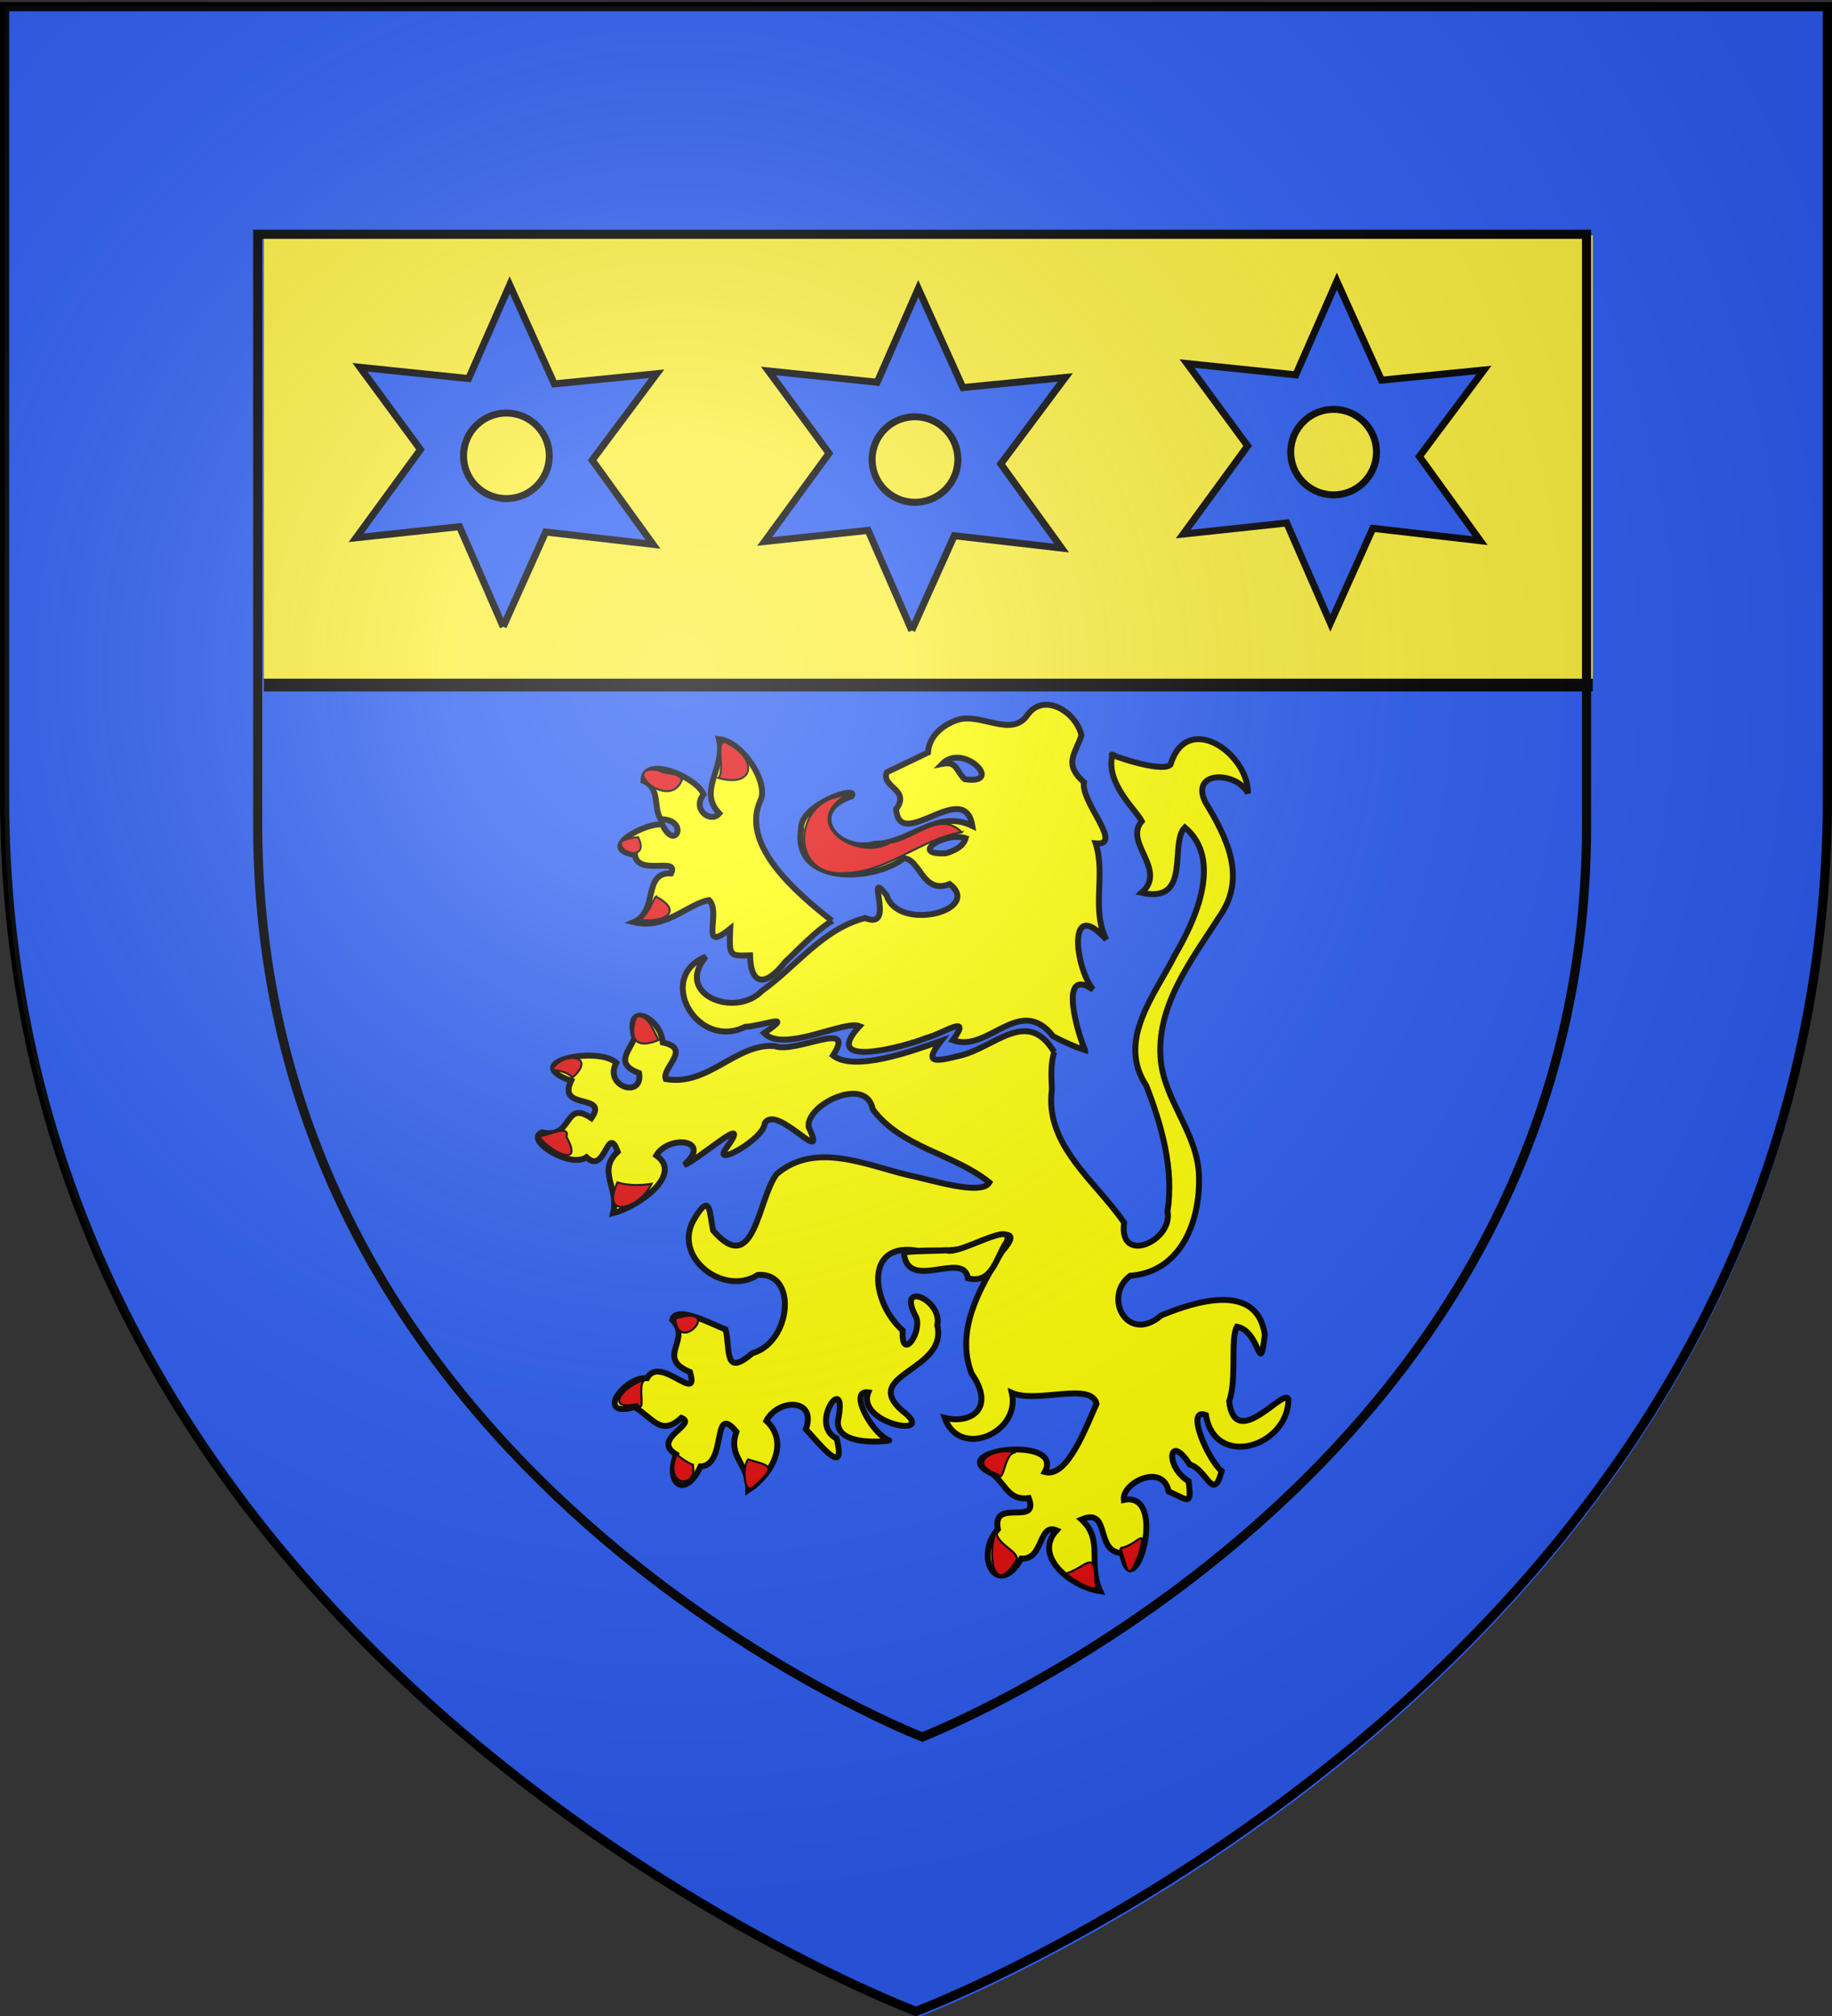
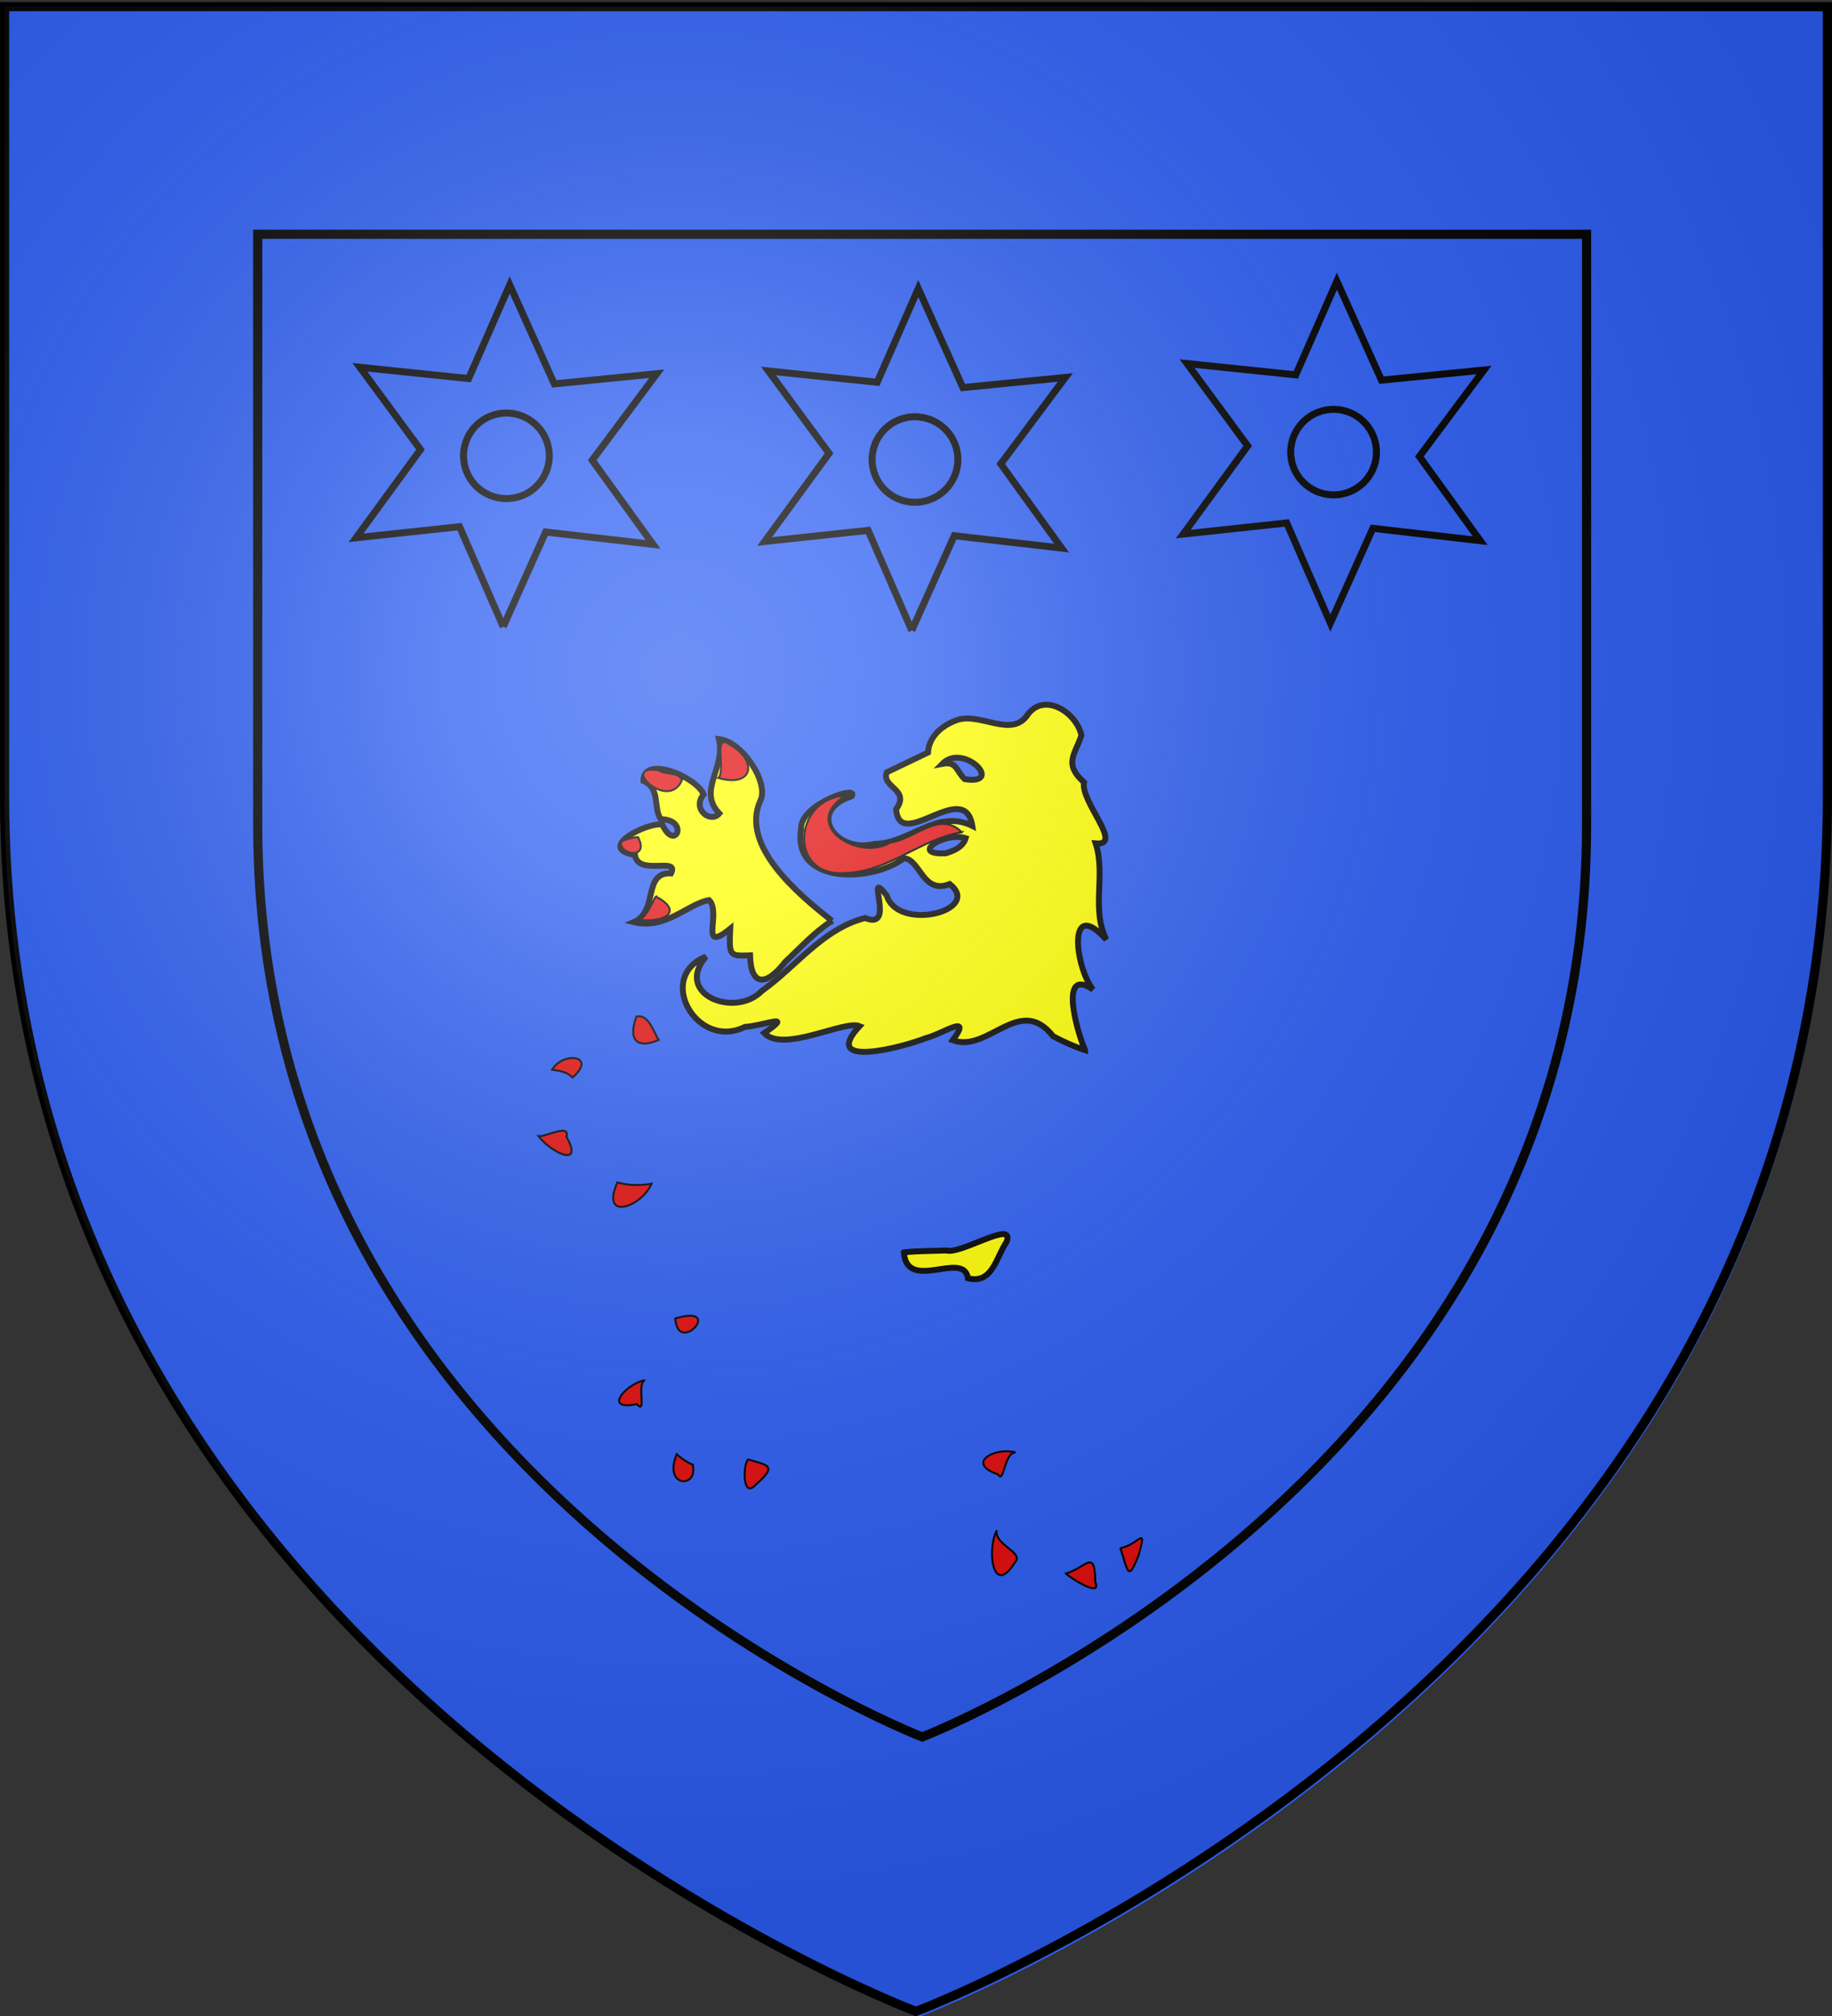
<svg xmlns="http://www.w3.org/2000/svg" xmlns:xlink="http://www.w3.org/1999/xlink" width="600" height="660" version="1.0">
  <rect width="100%" height="100%" fill="#333333" stroke="none" />
  <defs>
    <radialGradient xlink:href="#a" id="b" cx="221.445" cy="226.331" r="300" fx="221.445" fy="226.331" gradientTransform="matrix(1.353 0 0 1.349 -77.63 -85.747)" gradientUnits="userSpaceOnUse" />
    <linearGradient id="a">
      <stop offset="0" style="stop-color:#fff;stop-opacity:.314" />
      <stop offset=".19" style="stop-color:#fff;stop-opacity:.251" />
      <stop offset=".6" style="stop-color:#6b6b6b;stop-opacity:.125" />
      <stop offset="1" style="stop-color:#000;stop-opacity:.125" />
    </linearGradient>
  </defs>
  <path d="M300 658.5s298.5-112.32 298.5-397.772V2.176H1.5v258.552C1.5 546.18 300 658.5 300 658.5z" style="display:inline;fill:#2b5df2;fill-opacity:1;fill-rule:evenodd;stroke:none" />
-   <path d="M1.71 2.875h594.897v221.407H1.71V2.875z" style="display:inline;fill:#fcef3c;fill-opacity:1;fill-rule:evenodd;stroke:#000;stroke-width:4.191;stroke-linecap:butt;stroke-linejoin:miter;stroke-miterlimit:4;stroke-opacity:1;stroke-dashoffset:0;marker:none;visibility:visible;overflow:visible" />
  <path d="M2.005 2.105v259.562c0 285.98 298.348 398.467 298.348 398.467l.53.187.529-.187S599.76 547.647 599.76 261.667V2.917h-1.495v-.812H2.005zm84.433 74.927h435.209V270.557c0 212.736-214.43 297.197-217.59 298.43-3.018-1.178-217.62-85.624-217.62-298.43V77.032z" style="display:inline;fill:#2b5df2;fill-opacity:1;fill-rule:evenodd;stroke:none" />
  <path d="M84.405 76.693h435.21V270.218c0 212.736-214.431 297.196-217.59 298.43-3.018-1.178-217.62-85.624-217.62-298.43V76.693z" style="display:inline;fill:none;stroke:#000;stroke-width:2.992;stroke-linecap:butt;stroke-linejoin:miter;stroke-miterlimit:4;stroke-opacity:1" />
  <g style="display:inline">
    <path d="M300 658.5S1.5 546.18 1.5 260.728V2.176h597v258.552C598.5 546.18 300 658.5 300 658.5z" style="fill:none;stroke:#000;stroke-width:3;stroke-linecap:butt;stroke-linejoin:miter;stroke-miterlimit:4;stroke-opacity:1;stroke-dasharray:none" />
  </g>
  <g style="display:inline">
    <path d="M355.378 343.797c-2.426-5.325-8.946-27.72 2.588-19.832-5.82-7.161-8.662-30.717 4.357-16.383-5.023-9.945-.104-21.243-3.486-31.473 9.408.905-5.014-13.592-3.814-19.98-6.728-6.084-2.984-9.024-.841-15.373-1.542-7.316-11.833-14.208-17.461-7-5.344 8.403-16.016-1.109-23.874 2.19-4.534 1.743-8.634 5.325-8.904 10.415l-13.506 6.467c-1.949 4.967 7.86 5.58 3.05 12.072 1.163 14.494 22.42-10.344 24.96 5.478-11.765-5.736-20.598 5.886-32.104 5.904-12.124 3.208-22.71-10.532-7.4-15.61 2.608-3.904-17.132 2.679-16.577 10.762-2.95 18.32 23.301 17.431 33.614 9.568 5.361.054 6.135 12.018 15.06 8.402 10.917 8.725-16.942 15.774-20.649 3.732-7.66-9.76 3.49 11.745-7.047 7.408-13.89 3.514-22.711 16.008-33.793 23.84-8.704 9.063-28.86 1.22-18.366-11.197-16.623 6.656-2.972 30.766 12.78 23.004 6.688-.466 16.337-4.859 6.297 2.027 6.33 6.615 26.25-4.364 31.25-2.281-13.1 14.142 14.368 6.869 21.647 3.937 5.448-1.298 15.602-8.498 8.883.691 11.683 4.254 21.915-15.27 32.853-1.327 3.373 1.774 6.847 3.385 10.483 4.56z" style="fill:#ff0;fill-opacity:1;fill-rule:evenodd;stroke:#000;stroke-width:1.934;stroke-linecap:butt;stroke-linejoin:miter;stroke-miterlimit:4;stroke-opacity:1;stroke-dasharray:none" />
    <path d="M316.269 274.403c-7.025-2.22-18.586 5.545-6.535 4.958 2.61-.77 5.705-2.101 6.535-4.958z" style="fill:#2b5df2;fill-opacity:1;fill-rule:evenodd;stroke:#000;stroke-width:1.934;stroke-linecap:butt;stroke-linejoin:miter;stroke-miterlimit:4;stroke-opacity:1;stroke-dasharray:none" />
    <path d="M314.962 272.463c-7.09-7.309-15.325 2.262-23.312 3.375-10.783 6.314-29.689-6.003-14.81-15.339-17.105.836-18.847 27.024.236 25.296 13.85-.434 24.534-11.154 37.886-13.332z" style="fill:#e20909;fill-opacity:1;fill-rule:evenodd;stroke:#000;stroke-width:.645;stroke-linecap:butt;stroke-linejoin:miter;stroke-miterlimit:4;stroke-opacity:1;stroke-dasharray:none" />
    <path d="M272.484 301.457c-11.136-8.774-30.062-24.575-23.5-39.259 3.048-5.719-5.725-19.42-13.532-20.238 2.307 9.43-7.132 16.855.125 24.343-2.81 3.405-9.088-1.417-5.135-6.235-2.229-5.631-19.73-13.101-19.713-4.417 5.727 2.524 3.112 8.75 5.665 12.535 9.45.095 4.781 10.847.542 1.798-4.659-1.028-22.065 7.721-8.988 9.92 1.013 7.069 14.665.388 11.82 6.032-9.39-.484-4.013 12.399-12.2 15.952 10.481 2.575 17.736-6.017 24.67-7.211 4.2 4.21-3.577 17.84 6.917 9.367-.37 8.997-.335 8.954 6.493 8.72.219 10.147 5.244 10.257 11.527 2.128 4.965-4.619 9.555-9.735 15.309-13.435z" style="fill:#ff0;fill-opacity:1;fill-rule:evenodd;stroke:#000;stroke-width:1.934;stroke-linecap:butt;stroke-linejoin:miter;stroke-miterlimit:4;stroke-opacity:1;stroke-dasharray:none" />
    <path d="M235.234 254.679c11.65 3.372 12.987-5.82 3.741-10.918-5.602-4.118-1.127 8.8-3.741 10.918zM223.362 255.326c-4.267 10.575-20.816-5.186-7.662-3.153 2.293 1.644 6.18.335 7.662 3.153zM208.985 274.08c3.893 7.663-6.437 5.615-5.55 1.49 1.701-.91 3.621-1.4 5.55-1.49zM214.757 293.481c9.526 5.03 2.46 8.637-5.119 7.653 2.59-1.856 3.6-5.015 5.12-7.653z" style="fill:#e20909;fill-opacity:1;fill-rule:evenodd;stroke:#000;stroke-width:.645;stroke-linecap:butt;stroke-linejoin:miter;stroke-miterlimit:4;stroke-opacity:1;stroke-dasharray:none" />
-     <path d="M345.257 344.42c-8.924-14.86-19.553-1.194-31.407 1.31-7.712 1.919-11.434 2.483-5.633-4.969-10.298 3.704-28.546 10.116-35.405 4.789 7.904-12.167-12.117-.431-19.156-3.085-12.646-.95-21.671 13.26-35.63 10.795-1.325-3.791 8.736-9.92-.944-11.96-.779-8.479-12.75-13.902-9.322-1.525-1.273 3.989-6.88 8.452 1.55 11.53 1.376 8.526-11.727 4.392-7.45-3.365-6.064-5.605-32.228-.264-14.822 5.893-4.756 9.837 12.52 3.935 6.65 12.232-9.258-6.284-5.827 7.061-16.173 4.646-5.962 2.266 8.976 11.969 14.57 8.147 6.213 6.032 6.814-11.227 10.225-1.81-6.917 6.407.603 12.063-1.536 20.112 7.917-1.887 23.253-12.541 14.17-18.901 4.12-6.855 18.507-5.236 9.134 3.12 4.774-1.613 22.756-18.066 13.984-5.765-5.765 7.23 12.265-2.63 12.391-7.895 4.065-6.597 21.032 15.313 14.379 1.199-.825-7.403 18.986-16.867 20.99-5.756 9.434 12.639 26.42 14.462 38.218 23.946-2.608 4.54-19.188-.916-26.964-2.477-13.724-3.36-30.254-10.904-42.699-.275-6.229 8.08-7.157 34.254-20.832 18.482-1.211-5.698-.755-12.629-5.891-4.232-8.13 12.547 9.235 26.112 20.544 18.766 13.171-.943 10.902 22.055-1.785 25.657-9.367 7.96-7.18-.914-8.747-7.762-4.47-1.77-16.335-8.151-17.517-3.152 6.604 6.467-5.636 12.323 5.84 17.062 3.252 10.922-9.806-5.758-14.072 1.995-7.522-.628-17.345 13.26-4.027 9.47 6.07 3.767 8.607 9.665 15.262 3.532 5.577 2.052-10.12 6.876-1.738 11.944-3.763 10.121 3.255 14.512 8.01 3.963 8.872-.27 3.512-21.281 11.763-11.35-2.969 8.486 4.111 10.275 3.877 19.132 7.583-4.973 13.66-15.471 5.924-22.72 3.898-7.366 16.608-7.447 12.94 2.744 4.59 4.972 13.404 16.255 10.079 3.058-9.31-4.74 3.381-21.901.651-6.945-2.675 10.551 18.355 7.586 16.46 7.528-5.713-2.402-13.371-16.614-6.732-15.706-4.179 10.436 23.562 15.426 11.073 6.003-13.677-11.99 15.14-13.013 11.51-27.954 1.855-8.408-13.74-15.017-6.867-2.567 1.805 5.344-5.077 14.565-4.444 4.268-10.138-8.806-13.03-29.365 5.102-26.063 7.015-.483 14.405.9 20.551-3.309 6.051-1.948 13.92-4.456 6.84 3.57-7.197 11.872-15.376 25.659-9.962 39.867 8.027 11.564-.3 16.643-8.804 14.55 4.831 13.62 24.992 4.945 22.009-8.19 8.211 3.607 25.926-3.715 27.737 3.57-3.393 7.41-9.517 24.45-16.955 22.344 6.716-12.318-33.787-7.138-17.206.565 4.364 3.277 5.278 8.916 11.97 7.97 3.556 9.533-12.17-.352-10.125 10.227-7.996 8.893-.1 23.153 7.66 9.59 7.436.46 5.507-11.792 11.568-9.254-7.853 8.593 4.894 18.553 14.31 19.923-4.186-9.06 1.205-16.854-6.162-23.474 9.733-4.105 4.263 10.696 13.247 10.975 3.654 19.261 15.693-20.491.616-17.377-.605-5.744 12.884-12.182 14.675-2.788 6.664 2.95 7.54 4.822 6.581-3.309-7.958-4.848-6.467-16.155.333-5.503 5.578 1.513 7.76 12.65 10.45 2.15-4.527-3.845-12.007-21.008-5.146-18.362 2.897 17.688 26.636 10.557 27.043-4.873-.596-5.271-17.395 17.451-19.433.37 2.647-7.204.293-20.656 2.57-24.398 7.767 1.422 7.344 17.272 9.12 2.63-2.495-17.377-22.84-10.915-33.9-6.334-11.141 9.582-19.25-6.112-10.21-12.964 16.856-1.305 22.979-18.04 22.543-32.624-.293-13.618-10.95-24.22-12.478-37.533-1.898-18.15 10.24-33.427 19.442-47.818 8.705-12.627 2.052-25.706-4.835-37.011-5.217-10.587 10.166-10.219 13.91-3.02.126-13.063-19.998-27.058-25.382-9.302-3.18 2.865-21.342-3.85-19.014-3.3-2.355 9.328 7.75 18.105 9.63 21.778-6.06 7.067 8.532 15.787-.046 23.444 16.564 3.675 8.964-16.195 14.151-21.425 12.413 10.477 3.63 30.054-3.216 41.736-6.602 13.144-19.228 27.968-9.407 42.847 5.018 13.011 9.093 27.162 6.946 41.16 1.888 9.63-16.121 17.684-14.21 3.678-9.22-13.514-26.129-25.341-23.661-43.613-.173-4.083-.459-8.281.747-12.252z" style="fill:#ff0;fill-opacity:1;fill-rule:evenodd;stroke:#000;stroke-width:1.934;stroke-linecap:butt;stroke-linejoin:miter;stroke-miterlimit:4;stroke-opacity:1;stroke-dasharray:none" />
    <path d="M208.427 332.85c-2.75 7.6.089 10.679 7.325 7.606-1.626-2.43-3.383-8.685-7.325-7.606zM180.844 350.197c3.594-6.105 14.914-4.657 6.634 2.59-1.657-1.888-4.297-2.221-6.634-2.59zM176.404 371.946c3.717 5.097 15 10.864 9.117.216 1.268-4.49-6.86.135-9.117-.216zM202.202 387.1c-5.67 12.784 7.779 8.214 11.198.43-3.684.622-7.593.623-11.198-.43zM221.148 431.672c1.03 12.469 16.315-4.98 0 0zM211.274 451.834c-6.144 1.083-14.141 10.2-2.684 7.845 3.334 3.826-.217-6.946 2.684-7.845zM221.647 476.081c-4.596 10.94 7.163 11.332 5.21 3.43a18.819 18.819 0 0 1-5.21-3.43zM245.06 477.795c6.153 1.933 9.9 1.792 2.46 8.25-4.465 4.968-4.217-6.879-2.46-8.25zM332.626 475.498c-6.713-1.837-16.577 3.465-5.787 7.176 2.038 3.407 1.977-7.239 5.787-7.176zM326.48 500.98c-3.336 6.186-1.407 22.45 6.068 10.288 2.703-3.02-7.042-5.645-6.068-10.288zM349.097 515.136c6.68-1.976 9.503-8.35 9.62 2.763 2.333 5.544-8.817-1.769-9.62-2.763zM366.9 506.83c5.916-.98 8.919-8.026 6.021 2.297-3.656 9.152-3.436 5.085-6.02-2.297z" style="fill:#e20909;fill-opacity:1;fill-rule:evenodd;stroke:#000;stroke-width:.645;stroke-linecap:butt;stroke-linejoin:miter;stroke-miterlimit:4;stroke-opacity:1;stroke-dasharray:none" />
    <path d="M308.597 250.066c7.002-7.108 20.58 7.05 7.394 5.03-2.95-2.69-2.443-5.958-7.394-5.03z" style="fill:#2b5df2;fill-opacity:1;fill-rule:evenodd;stroke:#000;stroke-width:1.934;stroke-linecap:butt;stroke-linejoin:miter;stroke-miterlimit:4;stroke-opacity:1;stroke-dasharray:none" />
    <path d="M296.01 409.995c1.032 13.279 19.688-.84 20.995 8.489 8.075 2.023 9.248-6.945 12.618-11.843 3.112-7.679-15.075 4.224-19.686 2.736-4.642.212-9.3.125-13.927.618z" style="fill:#ff0;fill-opacity:1;fill-rule:evenodd;stroke:#000;stroke-width:1.934;stroke-linecap:butt;stroke-linejoin:miter;stroke-miterlimit:4;stroke-opacity:1;stroke-dasharray:none" />
    <path d="m164.8 205.18 13.917-31.008 35.158 4.046-19.922-27.562 21.139-28.301-33.55 3.319-14.612-32.398-13.45 30.655-35.605-3.693 19.84 26.95-21.094 28.875 33.881-3.637 14.299 32.754zm.756-41.953c-7.749-.16-13.903-6.573-13.743-14.298.16-7.725 6.575-13.86 14.324-13.701 7.749.16 13.922 6.555 13.762 14.28-.16 7.724-6.594 13.879-14.343 13.72zM435.709 203.967l13.916-31.009 35.159 4.047-19.923-27.562L486 121.14l-33.549 3.32-14.612-32.399-13.45 30.656-35.606-3.693 19.84 26.95-21.094 28.874 33.882-3.636 14.298 32.754zm.755-41.953c-7.749-.16-13.903-6.573-13.743-14.298.16-7.725 6.575-13.86 14.324-13.701 7.749.16 13.923 6.554 13.763 14.28-.16 7.724-6.595 13.878-14.344 13.719zM298.613 206.394l13.917-31.01 35.158 4.047-19.922-27.562 21.138-28.301-33.548 3.319-14.613-32.398-13.45 30.655-35.605-3.692 19.839 26.949-21.093 28.875 33.88-3.637 14.3 32.755zm.756-41.954c-7.75-.16-13.903-6.573-13.743-14.298.16-7.725 6.575-13.86 14.324-13.7 7.748.159 13.922 6.554 13.762 14.279-.16 7.724-6.594 13.879-14.343 13.72z" style="fill:#2b5df2;fill-opacity:1;fill-rule:evenodd;stroke:#000;stroke-width:2.286;stroke-linecap:butt;stroke-linejoin:miter;stroke-miterlimit:4;stroke-opacity:1;stroke-dasharray:none;display:inline" />
  </g>
  <g style="display:inline">
    <path d="M300 658.5s298.5-112.32 298.5-397.772V2.176H1.5v258.552C1.5 546.18 300 658.5 300 658.5z" style="fill:url(#b);fill-opacity:1;fill-rule:evenodd;stroke:none;display:inline" />
  </g>
</svg>